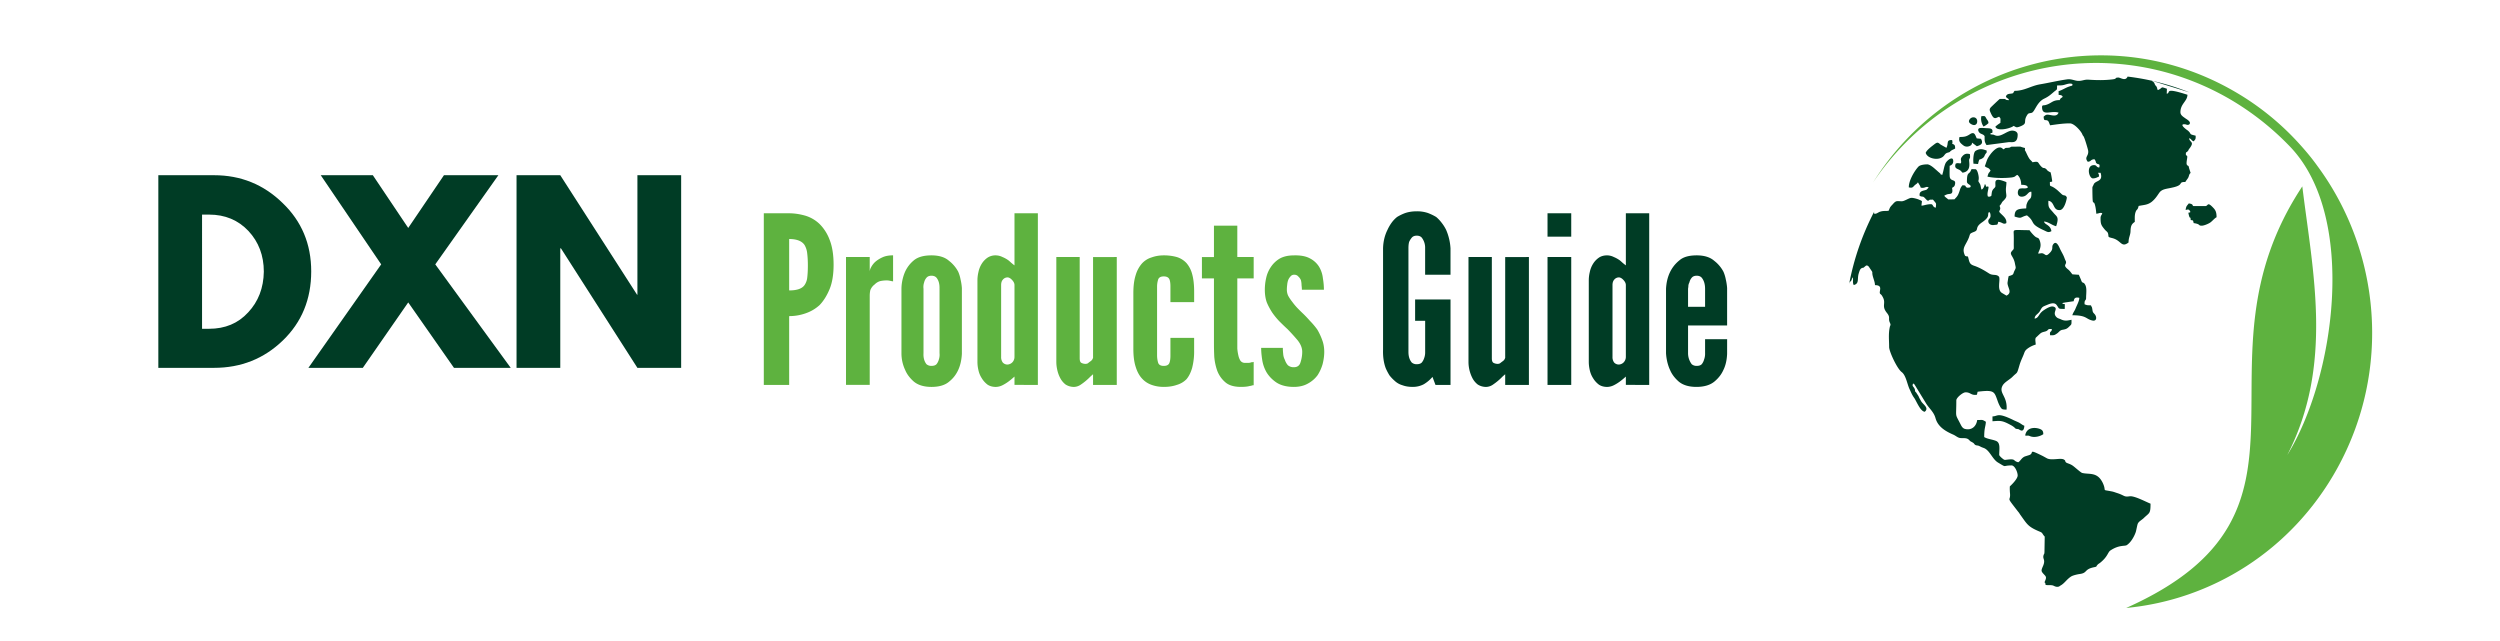
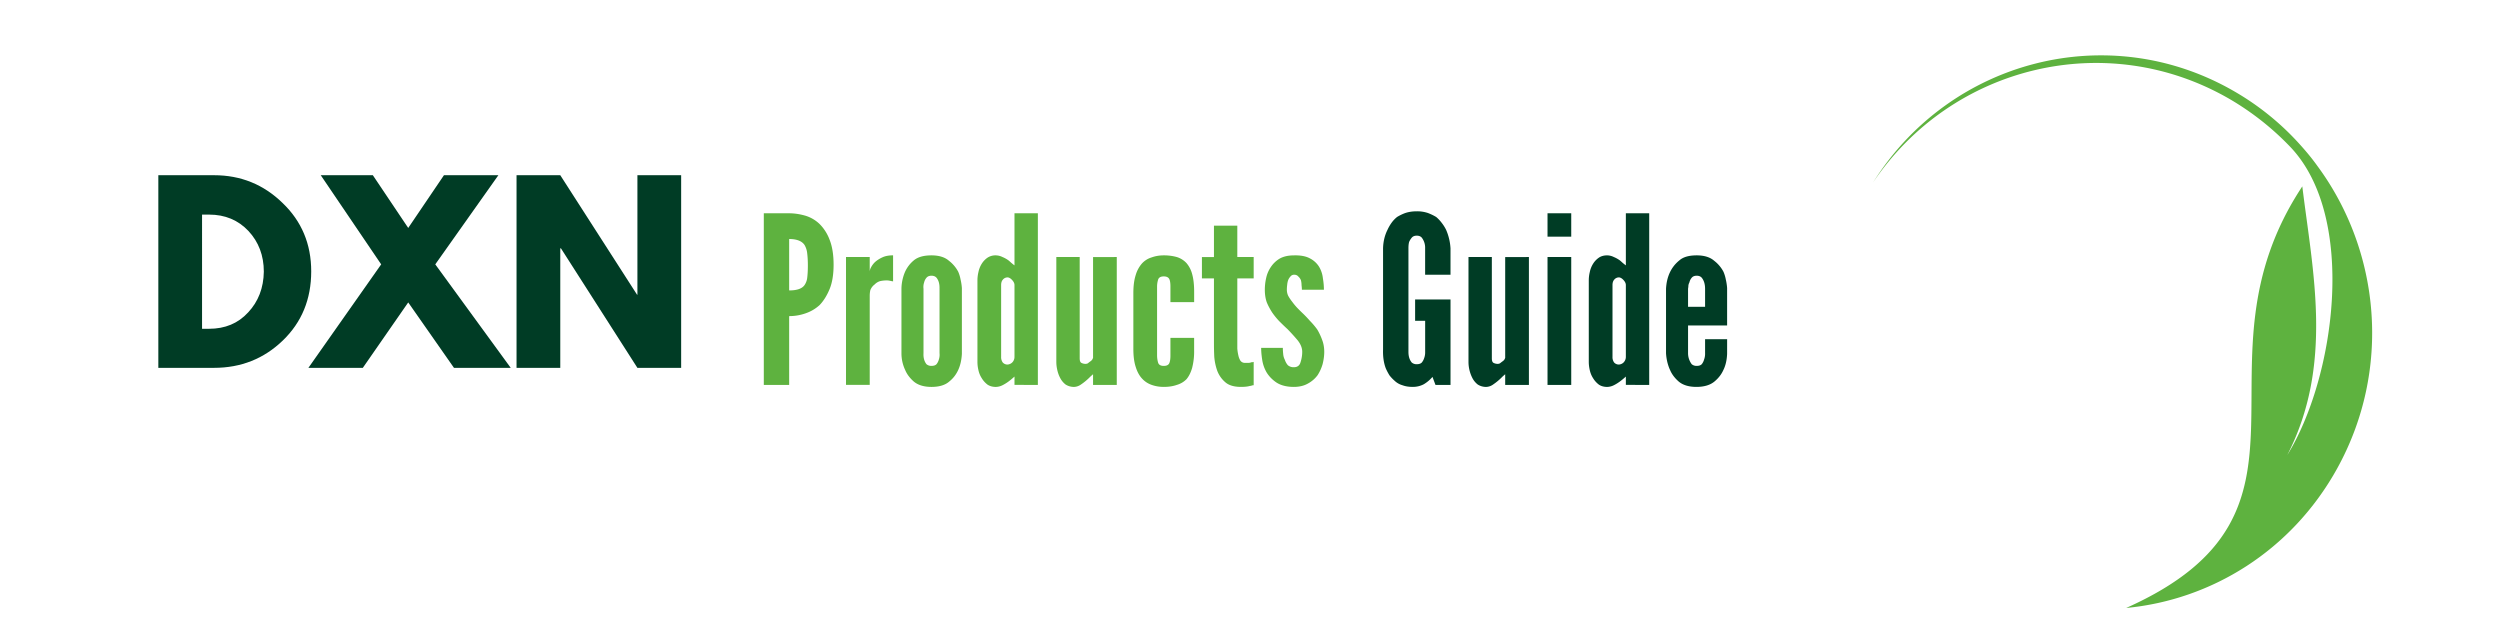
<svg xmlns="http://www.w3.org/2000/svg" width="156" viewBox="0 0 116.88 30" height="40" version="1.0">
  <defs>
    <clipPath id="a">
      <path d="M87 2h24v26.453H87Zm0 0" />
    </clipPath>
    <clipPath id="b">
      <path d="M86.477 3H104v25H86.477Zm0 0" />
    </clipPath>
  </defs>
  <g clip-path="url(#a)">
    <path fill="#5eb23f" d="M99.445 28.453c10.125-4.52 2.715-11.383 8.243-19.73.488 4 1.468 8.343-.704 12.574 2.223-3.578 3.297-11.098.149-14.414a12.964 12.964 0 0 0-2.856-2.254C98.52 1.3 91.285 3.07 87.602 8.535c3.605-5.742 11.023-7.664 16.906-4.258a12.573 12.573 0 0 1 3.12 2.543c.274.305.536.625.77.953 2.95 3.997 3.477 9.547.91 14.172-2.128 3.832-5.874 6.13-9.863 6.508" fill-rule="evenodd" />
  </g>
  <g clip-path="url(#b)">
-     <path fill="#003c25" d="M92.668 5.438c-.04.183.02.37.102.484a.843.843 0 0 0 .23-.16c-.004-.121-.055-.13-.105-.227-.067-.129-.079-.105-.227-.098Zm-.457.382c.098.051.195.051.25-.058.078-.278-.219-.356-.344-.172-.074.113 0 .18.094.23Zm-.113 1.649c.027-.102.054-.02.035-.254-.14-.043-.246-.024-.344.086-.152.168-.031.195-.078.34-.125.015-.11-.032-.242.015-.098.258.117.235.222.328.043.036.059.067.098.098.445-.066.285-.512.309-.613Zm.816-.426c-.129-.035-.273-.125-.508.012-.105.054-.117.347-.117.468l.008.137.215.016c.078-.328.043-.14.242-.293.066-.059.058-.102.101-.168.067-.098.063-.035.06-.172Zm-.094-.668c0 .227-.007.258.09.414l1.04-.137c.128-.015.417.094.417-.351 0-.121-.117-.188-.258-.188-.242 0-.52.317-.78.227-.141-.047.003-.024-.204-.05l-.016-.005-.027-.008c.055-.129.106.043.106-.148 0-.121-.141-.125-.25-.129-.126-.004-.231-.02-.333-.008-.128.02-.093.156-.015.227.066.062.183.062.23.156Zm-1.175.035c-.043.176-.012.258.207.414a.28.28 0 0 0 .214.028c.176-.047.16-.141.164-.176l.227.168c.219-.063.309-.145.191-.348l-.195-.02c-.074-.136-.094-.343-.32-.195-.16.106-.246.13-.488.13Zm-1.582.742c.062.246.496.352.73.23.172-.081.133-.187.297-.237.137-.036.07-.024.164-.094.055-.043.144-.067.187-.102-.004-.18-.027-.164-.144-.23.027-.067.023-.043.004-.164-.297-.012-.153.148-.27.363l-.27-.152c-.116-.094-.14-.13-.284-.02-.13.102-.36.266-.415.406Zm5.406 12.953c-.176-.101-.68-.175-.75.278.12.02.117-.02.23.031.211.086.492-.004.617-.094 0-.086-.011-.164-.097-.215Zm-.79-.18c-.093-.034-.152-.093-.253-.148-.094-.047-.2-.086-.281-.129-.743-.359-.692-.164-.957-.16v.227c.382-.027.453-.043.874.187.243.137.145.164.297.176l.051.008c.031.008.246.219.27-.16Zm7.548-10.097c.109-.023.132-.058.218.063-.015.074.028.035-.09.066.075.402.094.09.11.34.14.027.097-.004.14.144.344.051.196.121.375.121.114 0 .32-.093.395-.144.102-.07.215-.215.3-.25 0-.211-.034-.32-.152-.441-.296-.317-.23-.082-.375-.082h-.527c-.121 0 .02-.09-.246-.125-.086.117-.121.109-.148.308ZM97.664 7.04c.047.274-.2.3-.016.531.176-.015.106-.101.313-.12.023.038.031.038.05.085.032.07-.003.055.048.106.07.074.183-.008.125.199-.16-.016-.098-.113-.246-.113-.38 0-.239.62-.051.62.125 0 .187-.042.285-.085 0-.106-.008-.106-.047-.176h.121c.14.437-.25.344-.324.55-.016.052-.059.09-.059.157.008 1.074.04.434.133.844.024.093.043.25.05.363.134-.008.169-.063.278-.023-.004.07-.078.097-.078.23 0 .285.031.336.207.547.055.062.11.09.137.152.058.18-.047.176.2.235.433.105.42.472.765.207.004-.254.086-.328.093-.528.008-.25.051-.336.2-.437 0-.16-.012-.297.03-.438.063-.191.095-.074.15-.308.253-.051.413-.043.605-.188.238-.187.336-.433.426-.5a.662.662 0 0 1 .054-.039c.125-.074.293-.086.457-.125.633-.129.262-.27.645-.27.043-.078.09-.124.133-.199.047-.093.035-.164.113-.222l-.074-.23c-.028-.169-.043-.051-.11-.173-.023-.097.035-.308.028-.363-.02-.117-.067.016-.067-.125 0-.101.035-.074.051-.09.035-.043.05-.047.047-.043.02-.027-.004.004.02-.039.03-.054.011-.035.058-.09.238-.32.012-.265-.027-.468.117.015.09.093.215.14.082-.086.105-.105.093-.265-.351-.082-.156-.055-.363-.239-.016-.007-.43-.296-.168-.296.11 0 .145.07.242 0 .098-.122-.152-.243-.199-.282-.09-.066-.223-.14-.223-.281 0-.398.325-.512.329-.816-1.16-.375-.75-.07-.97-.051l.009-.23c-.336-.118-.16-.051-.422.062-.059-.078-.008-.05-.055-.14-.031-.067-.035-.04-.07-.095-.028-.042-.035-.09-.055-.113-.04-.05-.066-.043-.09-.086l1.742.54a11.447 11.447 0 0 0-2.898-.739.012.012 0 0 0 .008.004c-.106.23-.328.043-.43.043-.191 0-.047.055-.258.082-.386.05-.77.043-1.152.016-.203-.012-.328.086-.543.05-.145-.023-.266-.086-.434-.066-.453.062-.836.16-1.28.234-.438.075-.728.305-1.192.305-.086.098-.02.117-.188.133-.12.012-.183.031-.219.133.059.12.098.046.145.168-.215.003-.11-.055-.234-.055h-.196c-.05.035-.367.34-.418.39-.09.102-.054.16.004.29.14.304.211.222.38.152.085.098.066.062.062.285-.075.055-.172.113-.239.188.004.003.024.035.032.043.152.171.718.015.824-.086.125.058.113.093.281.035.395-.149.172-.207.32-.485.09-.164.102-.128.239-.16.152-.035.23-.484.582-.66.218-.105.293-.176.48-.336.145-.117.129-.058.133-.285.117-.008.223.008.371-.04.094-.026.238-.081.348-.026-.004.101.007.058-.149.113-.183.062-.32.164-.5.219l.004.175c.09.004.145.012.188.075-.043.101-.063.004-.141.168-.344 0-.375.148-.644.226-.106.035-.18-.012-.18.098 0 .457.422.148.773.262-.094.257-.422.062-.566.101-.059.016-.09.055-.133.086.012.238.07.129.18.184.066.027.086.152.125.222.308-.043.613-.09.922-.09.203 0 .507.344.578.5.039.09.015.04.062.106.055.078.203.594.215.66Zm-3.312 1.145c.117.093.18.273.18.464.116 0 .308.012.308.13-.082.074-.27.007-.395.058-.093.062-.136.39.137.367.246-.02.258-.242.426-.23.023.441-.106.23-.223.59-.02.066-.008.109-.02.19-.39.02-.542.04-.542.38.359.117.242.031.578-.055.422.332.086.375.785.695.156.07.215.13.36.043-.044-.304-.325-.296-.344-.449.214.016.355.168.566.219.148-.434.031-.441-.11-.61-.218-.261-.265-.23-.253-.581.304.05.199.449.527.437.238-.004.344-.574.336-.59-.063-.144-.125-.062-.227-.144l-.203-.188c-.379-.324-.36-.086-.363-.394.066-.004.078-.008.11-.028 0-.015-.067-.488-.098-.433-.004.008-.02-.008-.035-.016-.125-.07-.063-.043-.145-.121-.113-.102-.113-.008-.223-.113-.203-.196-.093-.278-.421-.211-.04-.055-.075-.082-.126-.137-.066-.082-.14-.25-.187-.348-.063-.129-.043-.015-.04-.183-.347-.086-.034-.063-.6-.063-.106 0-.036.047-.22.055-.05.004-.058-.004-.1.012-.063.023.015.015-.099.058-.226-.297-.64.235-.746.473-.03.062-.09.266-.117.316.137.114.156.035.27.203-.086.149-.082.055-.145.286.32.074.785.078 1.129.039.211-.032.145-.07.27-.121Zm-1.985 4.265c.235.086.442.207.649.34.191.129.351.016.48.164.07.164-.113.617.145.762l.203.12c.293-.148.047-.37.047-.6l.035-.231c.043-.133-.016-.059.113-.11.156-.054.106-.074.18-.226.078-.152.062-.125.023-.32-.058-.356-.273-.43-.16-.578.113-.141.106-.063.102-.317 0-.14.004-.277 0-.414 0-.34-.118-.273.738-.266.055.09.215.266.285.313.102.066.129.023.18.14.14.336-.047.516-.059.641.086 0 .152-.027.203-.012.153.043.145.188.352-.035.18-.191.047-.261.156-.398.145-.18.266.129.313.23.07.149.152.27.207.426.007.02.015.043.027.07.02.051.031.055.039.086.047.157-.172.157.102.375.085.067.132.149.203.23l.3.02.102.235c.008.023.02.066.035.086.082.11-.008.004.067.05.054.036.035.008.066.055.125.16.07.434.07.66 0 .14-.09.07-.07.297.137.051.125.043.297.047.047.121.043.04.07.219.016.12.043.125.11.203.105.129.09.336-.114.289-.32-.07-.25-.246-.937-.246.031-.121.097-.188.144-.3.055-.145.192-.388.18-.517-.23-.05-.242.067-.262.16-.066.012-.5.067-.535.09.027.04.067.043.121.043l-.004.227c-.34 0-.242-.004-.386-.191-.106-.13-.305-.055-.442.004-.219.09-.222.082-.328.277-.09.164-.242.18-.254.363.203-.023.176-.223.422-.387.098-.066.336-.222.469-.171.258.093-.11.277.152.507.059.047.137.059.195.09.188.086.297.055.489.016 0 .242.011.2-.117.328-.098.094-.145.113-.297.14-.133.02-.157.098-.262.172-.133.09-.133.086-.324.086-.043-.234.078-.117.078-.293-.246-.015-.117.063-.317.118-.113.03-.164.039-.246.113l-.187.176c-.043.078-.004.21-.004.32a1.257 1.257 0 0 0-.371.18c-.16.12-.137.164-.223.36-.058.136-.113.25-.164.42-.133.458-.09.306-.324.544-.133.137-.371.246-.465.41-.191.344.191.477.188 1.035l-.004.094c-.07 0-.141 0-.196-.02-.093-.039-.199-.308-.234-.418-.148-.406-.148-.496-.926-.398l-.031.14c-.281.044-.285-.113-.531-.113-.133 0-.434.254-.434.375 0 .825-.07.602.164 1.055.063.117.11.254.246.285.301.074.524-.113.567-.418.273 0 .222-.031.406.082-.012.239-.078.27-.078.715.148.094.39.11.562.184.207.093.14.383.14.66.032.058.11.129.157.164.102.086.11.059.238.047.399-.047.23.058.497.125.109-.067.148-.2.304-.27.067-.023.149-.047.219-.07.246-.094-.11-.316.629.05l.2.11c.23.106.64-.039.788.055.094.058.028.074.102.137.058.043.199.062.324.16.098.07.355.308.426.328.34.082.71-.063.965.472.191.415-.079.293.39.387.098.016.156.04.258.074.39.122.324.2.605.16.223-.035.774.266.98.344 0 .489-.05.414-.327.684-.106.094-.219.148-.266.246-.027.047-.07.313-.101.406-.075.215-.23.48-.414.602-.098.066-.36-.024-.778.258-.113.082-.12.285-.457.558-.058.051-.094.055-.137.106-.093.101-.003.078-.156.113-.488.098-.297.27-.683.32-.118.016-.313.063-.395.114-.203.128-.305.312-.48.414-.043.023-.004 0-.043.027-.032.023-.114.09-.293-.004-.114-.055-.25-.012-.383-.043-.012-.207-.094-.016-.012-.21.047-.114.047-.165-.023-.24-.188-.198-.184-.198-.075-.452.122-.305-.05-.301.024-.508.023-.059.023-.008.035-.117l.012-.711c-.02-.086.004-.008-.043-.07-.094-.125-.055-.13-.219-.196-.516-.219-.555-.324-.863-.754-.047-.062-.067-.11-.11-.156-.644-.832-.332-.41-.394-.918a2.18 2.18 0 0 1-.004-.277c.105-.094.367-.36.367-.512 0-.152-.133-.469-.285-.469-.453 0-.2.125-.644-.14-.258-.16-.383-.575-.657-.676-.097-.035-.097-.035-.183-.078-.102-.055-.13-.028-.203-.059-.07-.035-.047-.074-.145-.125-.105-.062-.074-.027-.156-.113-.106-.113-.262-.078-.406-.09-.13-.012-.215-.11-.344-.164-.367-.16-.715-.371-.824-.773-.075-.27-.27-.43-.418-.649l-.551-.902c-.063-.082-.012-.04-.082-.059-.031.09-.024.102.027.164.121.164.016.164.117.246l.114.176c.035.09.078.156.132.254.09.14.375.3.157.477-.215-.028-.383-.5-.5-.66-.086-.118-.141-.255-.2-.38-.117-.23-.171-.66-.375-.816-.222-.164-.59-.969-.59-1.172 0-.305-.038-.613.028-.922.02-.11.066-.093.008-.218-.098-.211.043-.235-.145-.465-.258-.325-.031-.43-.18-.719-.039-.07-.054-.11-.12-.16-.114-.086.175-.414-.254-.414 0-.168-.102-.352-.122-.528-.011-.097.016-.062-.035-.14l-.136-.203c-.098-.09-.125-.043-.192.011-.098.086-.05.024-.133.063-.086.035-.113.16-.14.242-.086.266.039.48-.235.55-.082-.144.012-.277-.07-.362-.05.27-.102.125-.145.312a12.218 12.218 0 0 1 1.18-3.398.204.204 0 0 0-.015.097c.085.055.183-.05.285-.082.136-.043.226-.031.39-.039.04-.062.043-.101.078-.164.04-.062.082-.101.122-.144.168-.196.199-.141.421-.141.133 0 .332-.156.457-.16.094 0 .282.05.38.097.074.032.062.02.109.063l-.024.2c.051.023.235-.063.442-.063.097 0 .078.082.152.133.031.023.035.019.082.027.004-.188.04-.168-.066-.29-.094-.109-.04-.081-.192-.081-.101 0-.066.136-.23-.047-.137-.156-.117-.055-.27-.133-.027-.156.055-.21.176-.246.176-.043.137-.027.246-.148-.144-.07-.164.054-.367.011-.059-.078 0-.004-.027-.066l-.11-.184c-.058.09-.097.078-.18.168-.074.082-.101.098-.246.07-.011-.296.243-.746.446-.968.078-.086.289-.11.418-.11.117 0 .304.16.363.215.066.055.102.09.156.137l.078.066c.063.067-.02.047.098.067.004-.004.008-.016.008-.012.012.047.012-.027.012-.035.054-.164.066-.332.14-.492.059-.121.36-.38.36-.09 0 .11-.075.187-.168.21 0 .153-.008.329 0 .473.011.313.332.102.242.426-.02.078-.07.094-.13.137.067.344-.093.254-.241.305l-.047.02-.063.03-.011.012c.027.063.125.113.183.172l.29-.004c.09-.098.148-.14.206-.297.063-.152.055-.234.172-.36.227 0 .082.063.219.11.07 0 .2.008.152-.097-.015-.04-.164-.079-.164-.184 0-.445.086-.34.164-.477.078-.14-.008-.105.23-.105.098 0 .16.309.16.41 0 .188-.062.09.044.258.062.105.043.184.086.285.09-.031.129-.16.156-.258.016.016.023.02.027.02 0 .004 0 .015.012.035.008.02.012.05.02.07.074-.008.054-.023.113.004 0 .137-.086.317-.031.45.078.027.097.007.16-.024.02-.09.015-.172.05-.25.044-.09.094-.102.137-.176.04-.172-.152-.496.52-.219.004.122-.024.243-.024.34 0 .309.102.32-.132.547-.075.067-.055.11-.16.215.011.09.03.066.027.137-.008.078-.035.058-.047.152.121.156.367.285.332.527-.148.082-.176-.043-.379-.062-.039.168-.023.125-.21.152-.122.016-.235-.047-.25-.144-.032-.14.1-.149.1-.278 0-.093-.011-.148-.066-.191-.117.117.094.191-.332.488-.37.254-.12.352-.375.446-.289.113-.117.074-.344.484-.113.215-.214.344-.074.633.14.078.114-.051.164.148.051.215.09.266.297.332" fill-rule="evenodd" />
-   </g>
+     </g>
  <path d="M7.35 8.2h2.608c1.25 0 2.317.433 3.204 1.297.894.855 1.343 1.921 1.343 3.203 0 1.304-.445 2.383-1.328 3.234-.886.856-1.96 1.281-3.219 1.281H7.35Zm2.046 7.187h.328c.75 0 1.36-.254 1.828-.765.477-.508.723-1.145.735-1.907 0-.757-.243-1.394-.72-1.906-.48-.508-1.093-.766-1.843-.766h-.328Zm14.446 1.828h-2.656l-2.141-3.062-2.125 3.062h-2.547l3.406-4.843L14.951 8.2h2.438l1.656 2.468L20.717 8.2h2.547l-2.953 4.172Zm2.319-5.593v5.593h-2.047V8.2h2.047l3.594 5.593h.016V8.2h2.047v9.015H29.77l-3.578-5.593Zm0 0" fill="#003c25" />
  <path d="M35.686 9.982v8.032h1.187v-3.22c.25 0 .5-.038.75-.124.25-.082.473-.211.672-.39.188-.196.344-.446.47-.75.124-.301.187-.68.187-1.141 0-.47-.063-.86-.188-1.172a2.052 2.052 0 0 0-.469-.735 1.654 1.654 0 0 0-.672-.39c-.25-.07-.5-.11-.75-.11Zm1.187 3.61v-2.406c.352 0 .594.093.72.28a.958.958 0 0 1 .124.391c.02.157.031.344.031.563 0 .23-.011.422-.03.578a.754.754 0 0 1-.126.344c-.117.168-.355.25-.719.25Zm4.863-.422v-1.22c-.199 0-.367.031-.5.094-.136.062-.25.137-.343.219a.927.927 0 0 0-.188.25.483.483 0 0 0-.062.187v-.672h-1.11v5.985h1.11v-4.157c0-.093.007-.187.03-.28a.593.593 0 0 1 .204-.266.57.57 0 0 1 .266-.157c.101-.02.203-.03.297-.03a.76.76 0 0 1 .14.015c.051.011.102.023.156.03Zm3.22 3.39v-3.078a2.53 2.53 0 0 0-.062-.406 1.66 1.66 0 0 0-.11-.36 1.576 1.576 0 0 0-.437-.515c-.187-.164-.46-.25-.812-.25-.368 0-.641.078-.829.235a1.486 1.486 0 0 0-.421.562 2.085 2.085 0 0 0-.157.766v3.015a1.837 1.837 0 0 0 .172.782c.082.199.219.382.406.546.196.164.473.25.829.25.363 0 .64-.086.828-.25.363-.289.562-.722.593-1.296Zm-1.046-3.046v3.015a.702.702 0 0 1-.032.297.577.577 0 0 1-.11.219c-.054.055-.132.078-.233.078a.34.34 0 0 1-.235-.078c-.105-.133-.152-.305-.14-.516v-3.015a.658.658 0 0 1 .03-.297.504.504 0 0 1 .11-.219c.051-.062.13-.094.235-.094.101 0 .18.032.234.094.101.125.148.297.14.516Zm4.602 4.5V9.982h-1.094v2.438a2.752 2.752 0 0 1-.156-.125 2.745 2.745 0 0 0-.125-.11 1.404 1.404 0 0 0-.281-.156.724.724 0 0 0-.313-.078.678.678 0 0 0-.39.11.962.962 0 0 0-.266.28 1.188 1.188 0 0 0-.156.391 1.695 1.695 0 0 0-.047.375v3.829c0 .125.015.257.047.39.03.137.082.262.156.375.07.117.16.215.265.297.102.07.235.11.391.11a.724.724 0 0 0 .313-.079c.101-.05.195-.11.28-.172.095-.07.188-.148.282-.234v.39Zm-1.094-4.672v3.36a.364.364 0 0 1-.11.265.346.346 0 0 1-.218.094.296.296 0 0 1-.219-.094.42.42 0 0 1-.078-.266v-3.36c0-.1.023-.187.078-.25a.285.285 0 0 1 .219-.109c.07 0 .144.043.219.125.07.075.109.153.109.235Zm3.677-1.312v4.718a.525.525 0 0 1-.047.094l-.047.047a3.472 3.472 0 0 0-.125.093c-.03.032-.078.047-.14.047a.416.416 0 0 1-.188-.047c-.054-.03-.078-.101-.078-.218v-4.735h-1.094v4.907c0 .125.016.257.047.39.032.137.078.262.14.375a.915.915 0 0 0 .25.297c.114.07.243.11.392.11a.584.584 0 0 0 .296-.094 2.776 2.776 0 0 0 .47-.39l.124-.11v.5h1.11v-5.985Zm2.996 4.609v-3.235c0-.101.016-.207.047-.312.031-.102.117-.156.266-.156.125 0 .207.039.25.109.039.062.062.184.062.36v.734h1.11v-.485c0-.332-.032-.61-.094-.828a1.282 1.282 0 0 0-.266-.515 1.035 1.035 0 0 0-.453-.282 2.239 2.239 0 0 0-.61-.078c-.199 0-.386.031-.562.094-.18.055-.328.148-.453.281a1.43 1.43 0 0 0-.297.547c-.074.23-.11.512-.11.844v2.61c0 .335.036.616.11.843.07.23.172.414.297.547.125.137.273.234.453.297.176.062.363.093.563.093.226 0 .43-.03.609-.093.176-.051.328-.14.453-.266.113-.133.203-.312.266-.531a3.06 3.06 0 0 0 .093-.828v-.578h-1.109v.828c0 .18-.023.304-.062.375-.043.074-.125.11-.25.11-.149 0-.235-.052-.266-.157a1.232 1.232 0 0 1-.047-.328Zm3.755-6.079h-1.093v1.47h-.563v1h.563v3.062c0 .18.004.383.015.61.02.23.067.448.141.655.082.211.207.387.375.532.164.144.41.218.734.218.176 0 .317-.015.422-.046a.225.225 0 0 0 .078-.016.263.263 0 0 1 .094-.016v-1.093a.165.165 0 0 1-.078.015.164.164 0 0 0-.063.016.375.375 0 0 1-.125.015h-.14a.249.249 0 0 1-.219-.109.792.792 0 0 1-.094-.25 2.08 2.08 0 0 1-.047-.312v-3.282h.766v-1h-.766Zm3.022 3h1.031c0-.164-.015-.343-.047-.53a1.331 1.331 0 0 0-.171-.532 1.08 1.08 0 0 0-.438-.406c-.187-.102-.437-.149-.75-.14-.273 0-.496.054-.672.155a1.296 1.296 0 0 0-.406.391 1.44 1.44 0 0 0-.219.516 2.448 2.448 0 0 0-.062.547c0 .218.03.418.093.593.07.168.157.325.25.47.102.147.211.28.329.405.125.125.253.25.39.375.164.168.32.34.469.516.144.18.219.36.219.547 0 .168-.028.328-.078.484-.043.156-.149.235-.313.235a.408.408 0 0 1-.281-.094.715.715 0 0 1-.14-.25.714.714 0 0 1-.079-.281 2.745 2.745 0 0 1-.016-.282h-1.015c0 .157.015.34.047.547.03.211.097.406.203.594.113.187.27.351.469.484.207.133.476.203.812.203.258 0 .477-.054.656-.156a1.37 1.37 0 0 0 .453-.39c.102-.157.18-.329.235-.516.05-.195.078-.39.078-.578 0-.196-.031-.38-.094-.547a2.785 2.785 0 0 0-.234-.5 3.435 3.435 0 0 0-.344-.406 5.469 5.469 0 0 0-.36-.375 7.542 7.542 0 0 1-.25-.25 3.003 3.003 0 0 1-.218-.266 1.955 1.955 0 0 1-.188-.281.667.667 0 0 1-.062-.281c0-.07.004-.149.016-.235a.862.862 0 0 1 .046-.219.566.566 0 0 1 .11-.171.207.207 0 0 1 .172-.079c.082 0 .144.028.187.079.05.043.094.101.125.171.02.075.031.153.031.235.008.074.016.148.016.219Zm0 0" fill="#5eb23f" />
  <path d="M66.636 12.857h1.188v-1.234a2.55 2.55 0 0 0-.203-.86 1.82 1.82 0 0 0-.204-.327 1.635 1.635 0 0 0-.265-.282 2.417 2.417 0 0 0-.39-.187 1.59 1.59 0 0 0-.516-.078c-.2 0-.375.027-.532.078a2.137 2.137 0 0 0-.39.187 1.38 1.38 0 0 0-.266.282 1.97 1.97 0 0 0-.187.328c-.125.25-.196.539-.204.86v4.733c-.011.336.032.625.125.875.051.118.11.227.172.329.07.093.157.183.25.265a.887.887 0 0 0 .36.203c.133.051.297.078.484.078.188 0 .36-.043.516-.125.156-.093.289-.207.406-.343l.14.375h.704v-4h-1.657v1h.47v1.453a.76.76 0 0 1-.048.297.604.604 0 0 1-.11.203c-.054.054-.132.078-.233.078a.34.34 0 0 1-.235-.078c-.105-.125-.156-.29-.156-.5v-4.844c0-.113.008-.21.031-.297a.79.79 0 0 1 .125-.203c.051-.062.13-.094.235-.094.101 0 .18.032.234.094a.773.773 0 0 1 .156.5Zm3.747-.827v4.718a.525.525 0 0 1-.046.094l-.047.047a3.472 3.472 0 0 0-.125.093c-.032.032-.078.047-.14.047a.416.416 0 0 1-.188-.047c-.055-.03-.079-.101-.079-.218v-4.735h-1.093v4.907a1.674 1.674 0 0 0 .187.765.915.915 0 0 0 .25.297c.113.07.242.11.39.11a.584.584 0 0 0 .298-.094 2.776 2.776 0 0 0 .468-.39c.07-.063.114-.099.125-.11v.5h1.11v-5.985Zm1.981-2.048v1.094h1.11V9.982Zm0 8.032h1.11v-5.985h-1.11Zm4.759 0V9.982H76.03v2.438a2.775 2.775 0 0 1-.157-.125 2.745 2.745 0 0 0-.125-.11 1.404 1.404 0 0 0-.281-.156.724.724 0 0 0-.312-.078c-.157 0-.29.04-.391.11a.962.962 0 0 0-.266.28 1.188 1.188 0 0 0-.156.391 1.695 1.695 0 0 0-.047.375v3.829c0 .125.016.257.047.39.031.137.082.262.156.375.07.117.16.215.266.297.101.07.234.11.39.11a.724.724 0 0 0 .313-.079c.102-.05.195-.11.281-.172.094-.07.188-.148.282-.234v.39Zm-1.093-4.672v3.36c0 .105-.04.194-.11.265a.346.346 0 0 1-.219.094.296.296 0 0 1-.218-.094.42.42 0 0 1-.078-.266v-3.36c0-.1.023-.187.078-.25a.285.285 0 0 1 .218-.109c.07 0 .145.043.22.125.07.075.109.153.109.235Zm4.74 2.531h-1.032v.656a.76.76 0 0 1-.047.297.577.577 0 0 1-.11.219c-.054.055-.132.078-.234.078a.34.34 0 0 1-.234-.078.858.858 0 0 1-.172-.516v-1.297h1.828v-1.75a2.53 2.53 0 0 0-.062-.406 1.66 1.66 0 0 0-.11-.36 1.576 1.576 0 0 0-.437-.515c-.188-.164-.461-.25-.813-.25-.367 0-.636.078-.812.235-.387.312-.594.757-.625 1.328v3.015c.008.149.031.29.062.422.032.125.07.246.125.36.082.199.219.382.407.546.195.164.472.25.828.25.363 0 .644-.086.843-.25.188-.156.329-.336.422-.546.102-.207.16-.457.172-.75Zm-1.829-1.516v-.843c.008-.051.016-.102.016-.157a.427.427 0 0 1 .047-.14.504.504 0 0 1 .109-.219c.05-.062.129-.094.234-.094.102 0 .18.032.235.094.101.125.156.297.156.516v.843Zm0 0" fill="#003c25" />
</svg>